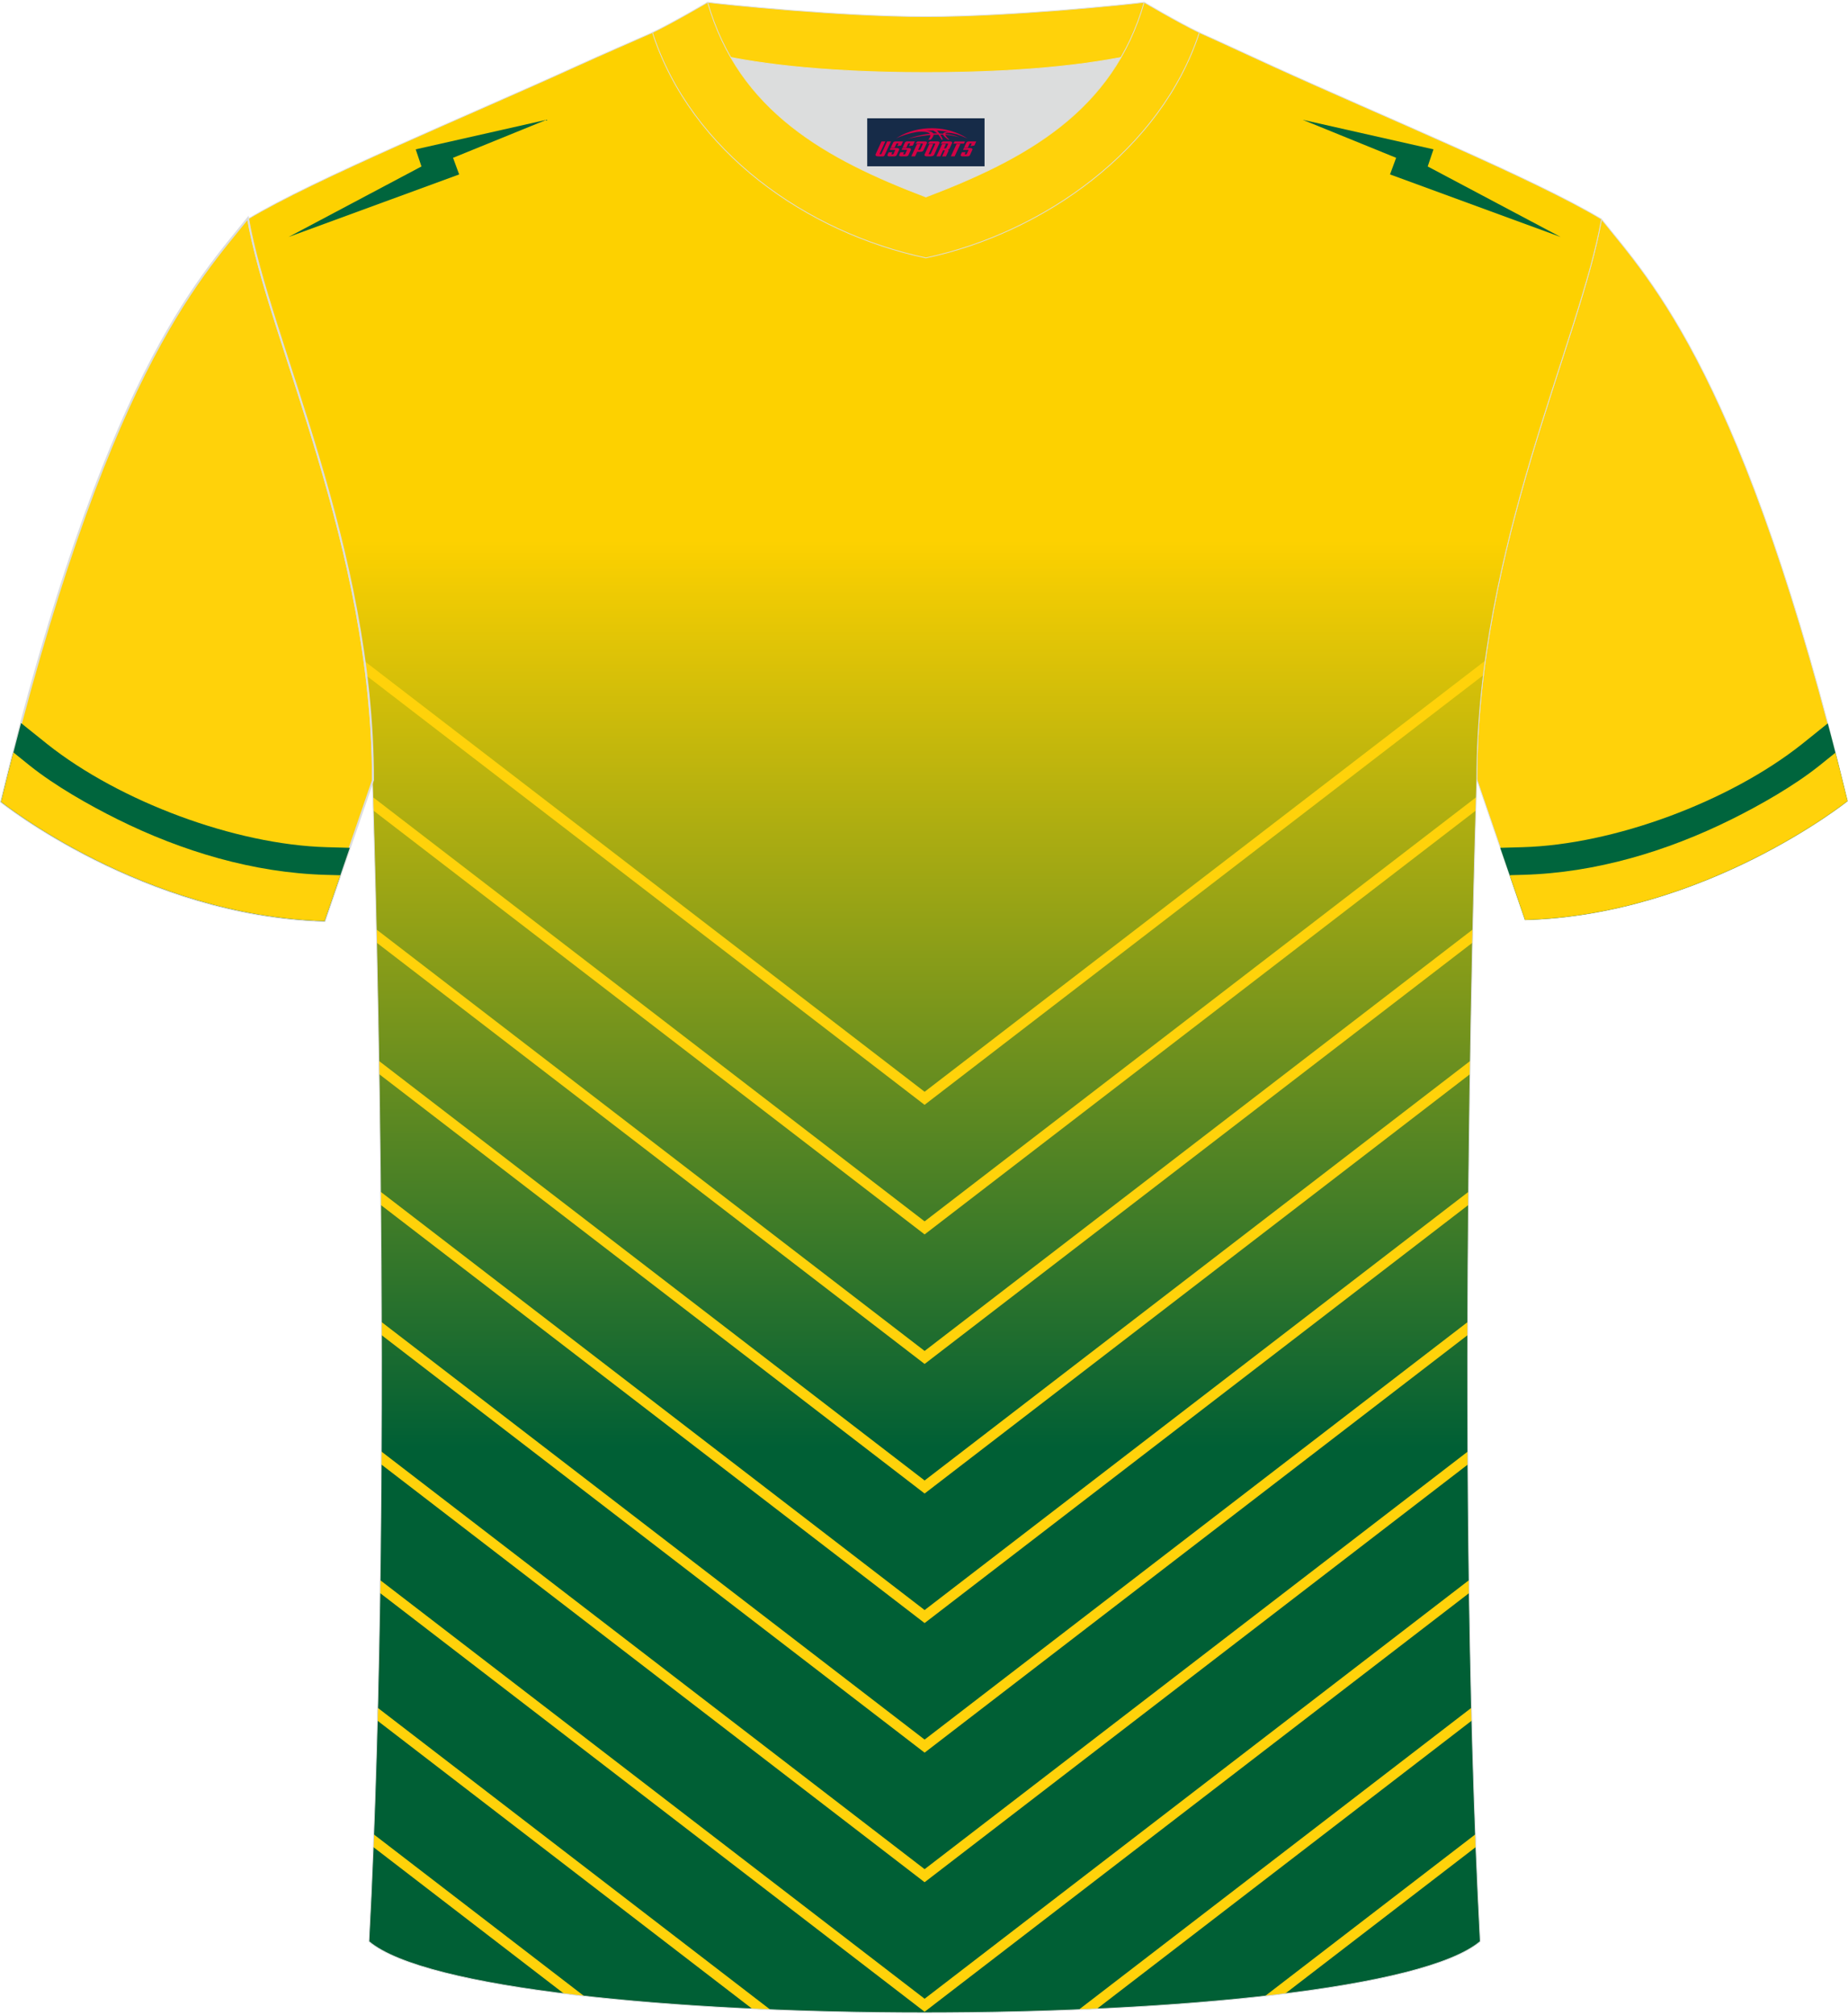
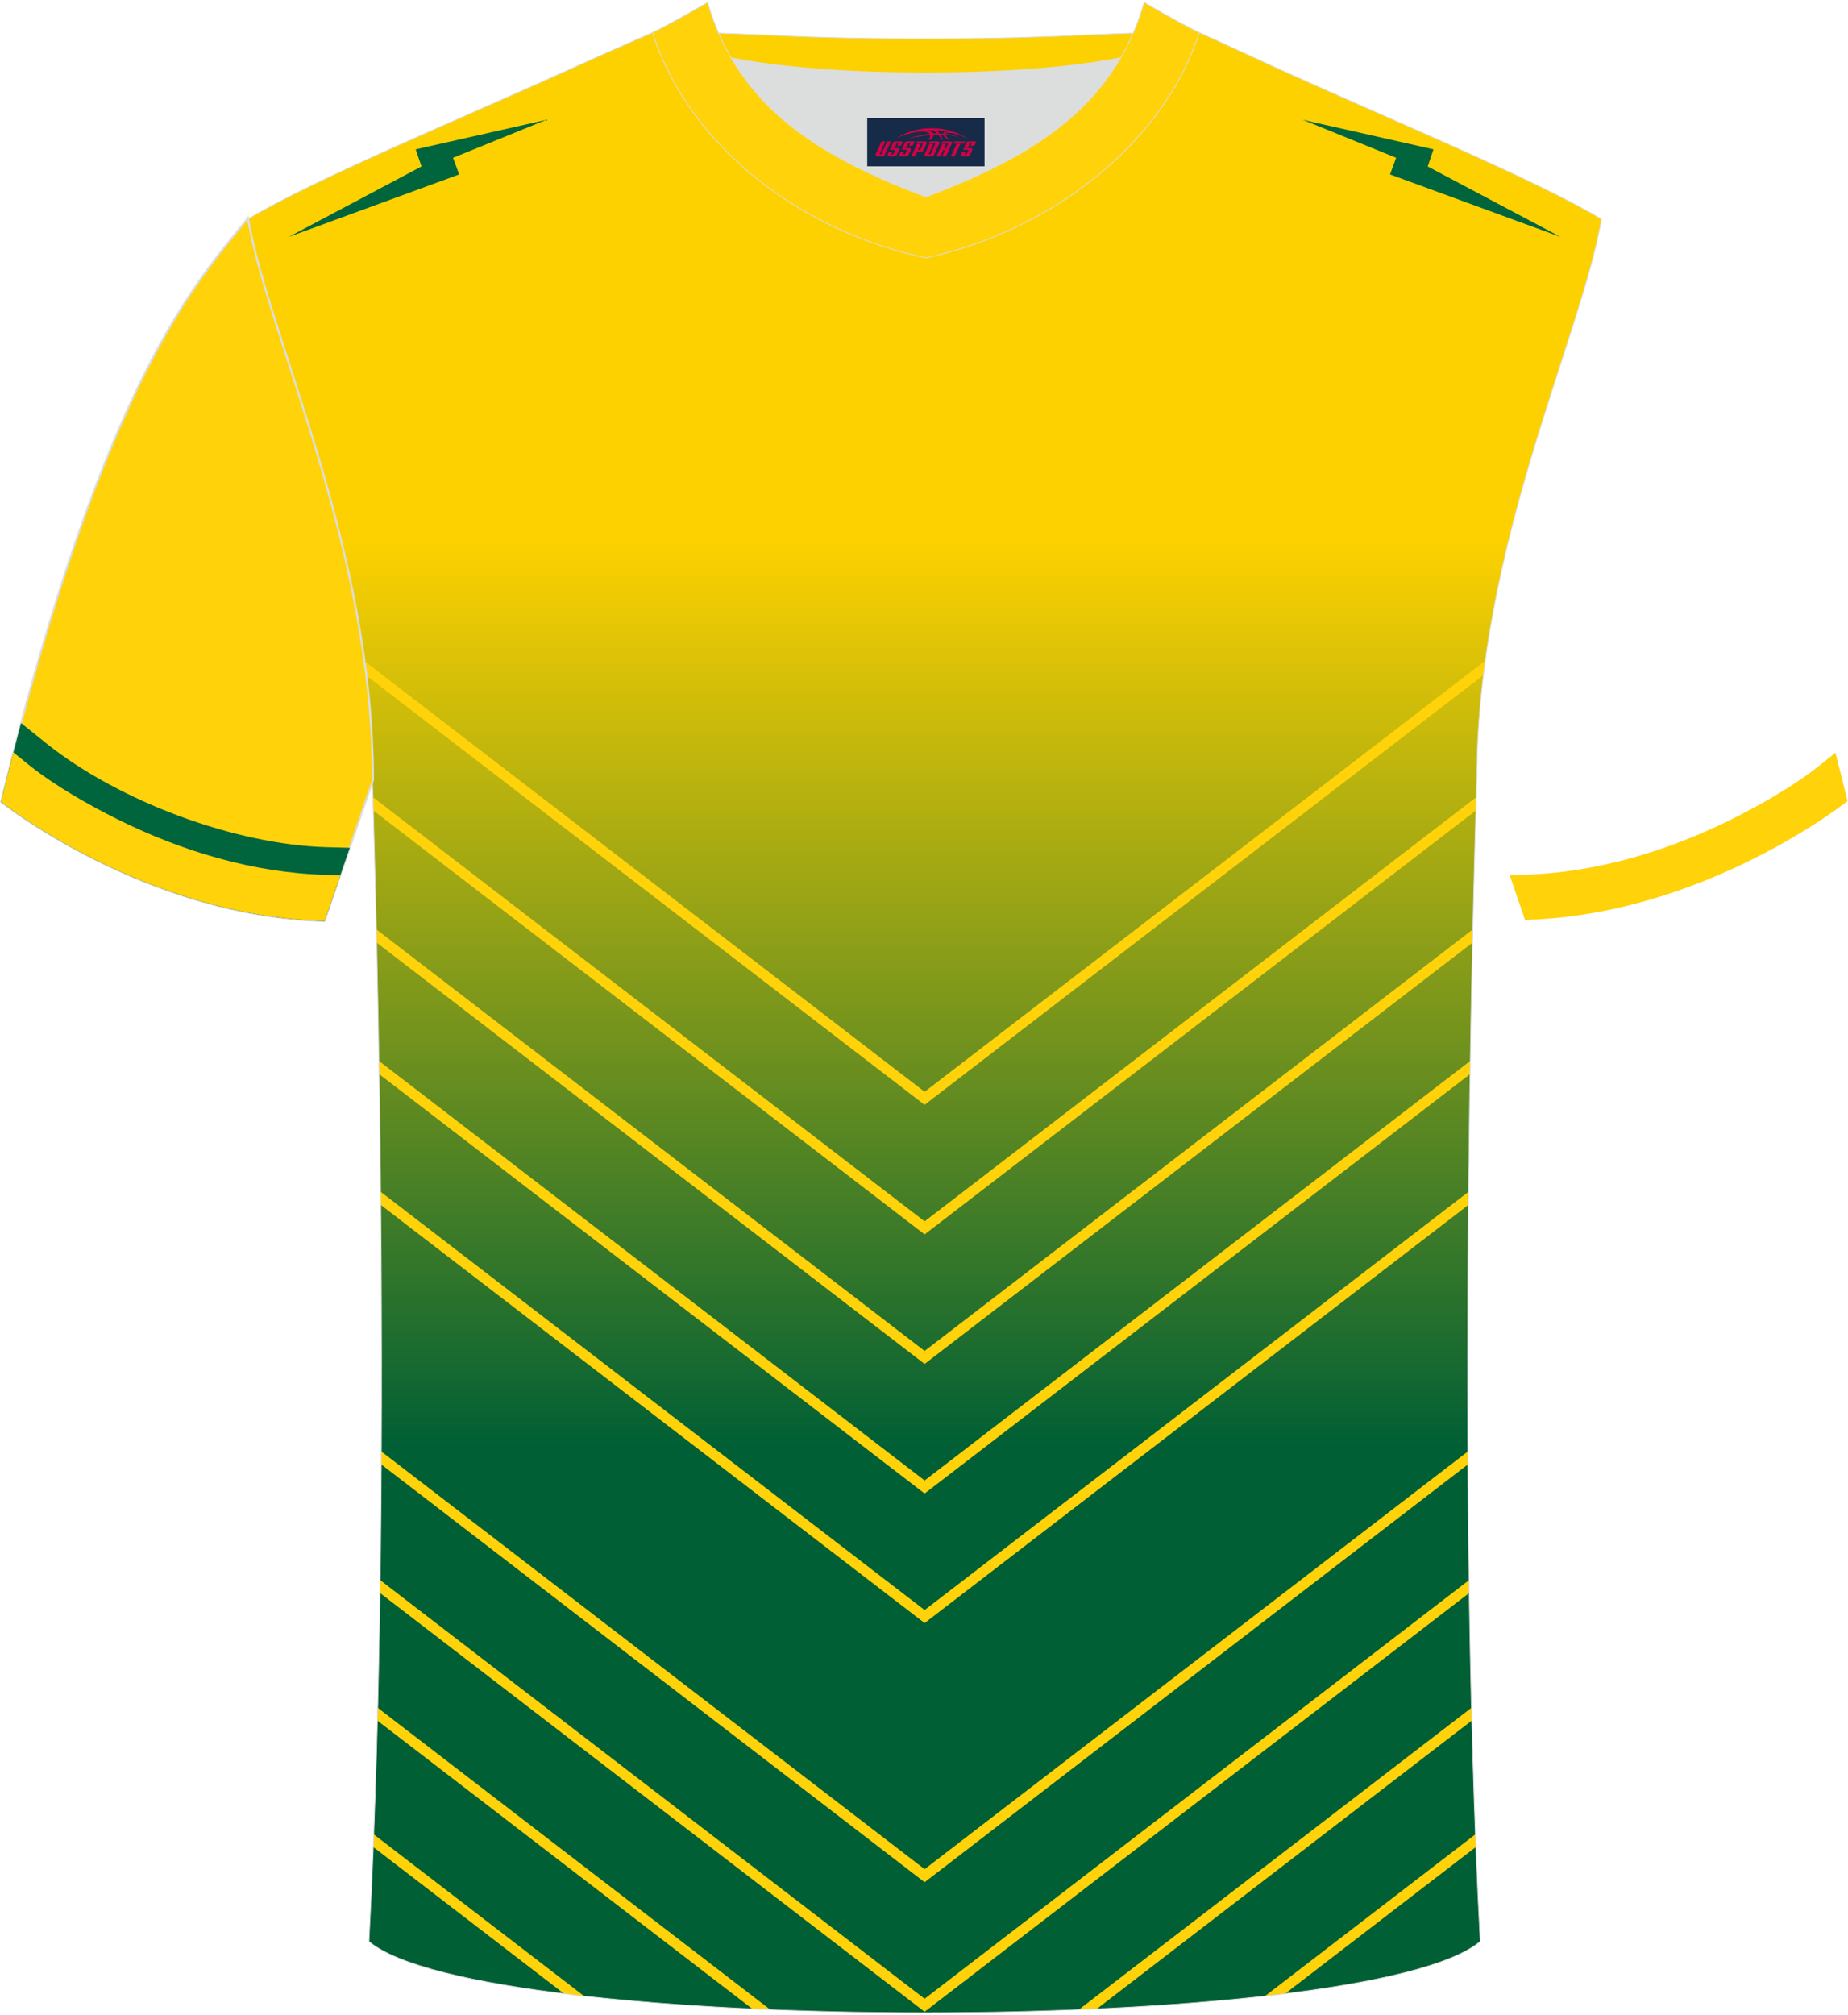
<svg xmlns="http://www.w3.org/2000/svg" version="1.1" id="图层_1" x="0px" y="0px" width="378px" height="412px" viewBox="0 0 378.05 411.35" enable-background="new 0 0 378.05 411.35" xml:space="preserve">
  <g>
-     <path fill-rule="evenodd" clip-rule="evenodd" fill="#FFD20A" stroke="#DCDDDD" stroke-width="0.162" stroke-miterlimit="22.926" d="   M327.62,44.47c10.2,12.75,29.25,32.29,50.33,119c0,0-29.08,23.29-65.97,24.31c0,0-7.14-20.75-9.86-28.74   C302.13,111.45,323.35,69.13,327.62,44.47z" />
    <g>
-       <path fill-rule="evenodd" clip-rule="evenodd" fill="#00653D" d="M368.63,151.82c-14.79,11.74-38.44,20.56-57.15,21.08l-4.57,0.13    c2.59,7.55,5.07,14.75,5.07,14.75c36.89-1.02,65.97-24.31,65.97-24.31c-1.35-5.57-2.7-10.86-4.04-15.89L368.63,151.82z" />
      <path fill-rule="evenodd" clip-rule="evenodd" fill="#FFD20A" d="M372.17,156.24c-5.14,4.1-12.06,8.04-17.9,10.94    c-13.2,6.56-27.83,10.96-42.63,11.37l-2.8,0.08l3.14,9.14c36.89-1.02,65.97-24.31,65.97-24.31c-0.83-3.4-1.65-6.69-2.47-9.88    L372.17,156.24z" />
    </g>
    <linearGradient id="SVGID_1_" gradientUnits="userSpaceOnUse" x1="189.149" y1="116.237" x2="189.149" y2="301.624" gradientTransform="matrix(1 0 0 -1 0 411.896)">
      <stop offset="0" style="stop-color:#005F35" />
      <stop offset="1" style="stop-color:#FDD100" />
    </linearGradient>
    <path fill-rule="evenodd" clip-rule="evenodd" fill="url(#SVGID_1_)" d="M75.47,396.69c5.36-100.98,0.7-237.64,0.7-237.64   c0-47.61-21.24-89.92-25.5-114.58c13.63-8.23,45.27-21.25,67.13-31.22c5.55-2.52,11.68-5.18,15.66-6.93   C150.98,5.99,158.8,7.56,189,7.56h0.31c30.2,0,38.52-1.57,56.03-1.25c3.98,1.76,9.6,4.41,15.15,6.93   c21.87,9.98,53.5,23,67.13,31.22c-4.27,24.67-25.5,66.97-25.5,114.58c0,0-4.66,136.65,0.7,237.64   C279.76,416.13,98.54,416.13,75.47,396.69z" />
    <g>
      <path fill-rule="evenodd" clip-rule="evenodd" fill="#FFD20A" d="M189.15,222.92l-114.7-88.16c0.13,0.98,0.26,1.97,0.38,2.96    l114.31,87.87l114.31-87.87c0.12-0.99,0.25-1.98,0.38-2.96L189.15,222.92z" />
      <polygon fill-rule="evenodd" clip-rule="evenodd" fill="#FFD20A" points="189.15,249.42 76.29,162.67 76.37,165.4 189.15,252.09     301.92,165.4 302,162.67   " />
      <polygon fill-rule="evenodd" clip-rule="evenodd" fill="#FFD20A" points="189.15,275.92 77,189.72 77.06,192.43 189.15,278.58     301.23,192.43 301.29,189.72   " />
      <polygon fill-rule="evenodd" clip-rule="evenodd" fill="#FFD20A" points="189.15,302.41 77.52,216.61 77.56,219.31 189.15,305.08     300.73,219.31 300.77,216.61   " />
      <polygon fill-rule="evenodd" clip-rule="evenodd" fill="#FFD20A" points="189.15,328.91 77.87,243.37 77.89,246.06 189.15,331.57     300.4,246.06 300.42,243.37   " />
-       <polygon fill-rule="evenodd" clip-rule="evenodd" fill="#FFD20A" points="189.15,355.4 78.04,270 78.04,272.67 189.15,358.07     300.25,272.67 300.25,270   " />
      <polygon fill-rule="evenodd" clip-rule="evenodd" fill="#FFD20A" points="189.15,381.9 78.01,296.48 78,299.13 189.15,384.57     300.29,299.13 300.28,296.48   " />
      <polygon fill-rule="evenodd" clip-rule="evenodd" fill="#FFD20A" points="189.15,408.4 77.77,322.79 77.73,325.42 189.15,411.06     300.56,325.42 300.52,322.79   " />
      <path fill-rule="evenodd" clip-rule="evenodd" fill="#FFD20A" d="M157.58,410.63L77.27,348.9l-0.07,2.62l76.7,58.95    C155.12,410.53,156.35,410.58,157.58,410.63L157.58,410.63z M224.39,410.47l76.7-58.96l-0.07-2.62l-80.31,61.73    C221.94,410.58,223.17,410.53,224.39,410.47z" />
      <path fill-rule="evenodd" clip-rule="evenodd" fill="#FFD20A" d="M119.49,407.85l-43.03-33.07l-0.1,2.59l39.03,30    C116.74,407.53,118.1,407.69,119.49,407.85L119.49,407.85z M262.9,407.36l39.03-30l-0.1-2.59l-43.03,33.07    C260.19,407.69,261.55,407.53,262.9,407.36z" />
    </g>
    <polygon fill-rule="evenodd" clip-rule="evenodd" fill="#00653D" points="59.03,48.11 93.93,35.32 92.68,31.92 111.78,24.15    85.04,30.19 86.22,33.69  " />
    <polygon fill-rule="evenodd" clip-rule="evenodd" fill="#00653D" points="319.26,48.11 284.36,35.32 285.61,31.92 266.51,24.15    293.25,30.19 292.07,33.69  " />
    <path fill-rule="evenodd" clip-rule="evenodd" fill="#FFD20A" stroke="#DCDDDD" stroke-width="0.4" stroke-miterlimit="22.926" d="   M50.72,44.24c-10.24,12.79-29.35,32.4-50.5,119.38c0,0,29.18,23.37,66.18,24.39c0,0,7.16-20.81,9.9-28.83l0,0   C76.3,111.43,55,68.99,50.72,44.24z" />
    <g>
      <path fill-rule="evenodd" clip-rule="evenodd" fill="#00653D" d="M9.67,151.82c14.79,11.74,38.44,20.56,57.15,21.08l4.73,0.13    c-2.62,7.64-5.15,14.98-5.15,14.98c-37-1.02-66.18-24.39-66.18-24.39c1.37-5.65,2.74-11,4.09-16.1L9.67,151.82z" />
      <path fill-rule="evenodd" clip-rule="evenodd" fill="#FFD20A" d="M6.13,156.25c5.14,4.1,12.06,8.04,17.9,10.94    c13.2,6.56,27.83,10.96,42.63,11.37l2.96,0.08L66.4,188c-37-1.02-66.18-24.39-66.18-24.39c0.84-3.47,1.69-6.83,2.52-10.09    L6.13,156.25z" />
    </g>
    <path fill="none" stroke="#DCDDDD" stroke-width="0.162" stroke-miterlimit="22.926" d="M75.47,396.69   c5.36-100.98,0.7-237.64,0.7-237.64c0-47.61-21.24-89.92-25.5-114.58c13.63-8.23,45.27-21.25,67.13-31.22   c5.55-2.52,11.68-5.18,15.66-6.93C150.98,5.99,158.8,7.56,189,7.56h0.31c30.2,0,38.52-1.57,56.03-1.25   c3.98,1.76,9.6,4.41,15.15,6.93c21.87,9.98,53.5,23,67.13,31.22c-4.27,24.67-25.5,66.97-25.5,114.58c0,0-4.66,136.65,0.7,237.64   C279.76,416.13,98.54,416.13,75.47,396.69z" />
    <path fill-rule="evenodd" clip-rule="evenodd" fill="#DCDDDD" d="M149.49,11.39c8.45,14.62,23.39,22.27,39.91,28.55   c16.55-6.29,31.47-13.92,39.91-28.56c-8.65,1.66-21.45,3.09-39.91,3.09C170.94,14.48,158.14,13.05,149.49,11.39z" />
-     <path fill-rule="evenodd" clip-rule="evenodd" fill="#FFD20A" stroke="#DCDDDD" stroke-width="0.162" stroke-miterlimit="22.926" d="   M189.41,3.05c-17.28,0-41.77-2.53-44.65-2.93c0,0-5.53,4.46-11.29,6.19c0,0,11.78,8.17,55.94,8.17s55.94-8.17,55.94-8.17   c-5.76-1.72-11.29-6.19-11.29-6.19C231.17,0.52,206.68,3.05,189.41,3.05z" />
    <path fill-rule="evenodd" clip-rule="evenodd" fill="#FFD20A" stroke="#DCDDDD" stroke-width="0.162" stroke-miterlimit="22.926" d="   M189.41,52.39c23.96-5.08,48.14-22.11,55.94-46.08c-4.43-2.13-11.29-6.19-11.29-6.19c-6.4,22.33-24.3,32.07-44.65,39.81   c-20.33-7.73-38.26-17.52-44.65-39.81c0,0-6.86,4.05-11.29,6.19C141.37,30.66,165.06,47.24,189.41,52.39z" />
  </g>
  <g id="tag_logo">
    <rect y="23.84" fill="#162B48" width="24" height="9.818" x="177.41" />
    <g>
      <path fill="#D30044" d="M193.37,27.03l0.005-0.011c0.131-0.311,1.085-0.262,2.351,0.071c0.715,0.24,1.44,0.54,2.193,0.9    c-0.218-0.147-0.447-0.289-0.682-0.42l0.011,0.005l-0.011-0.005c-1.478-0.845-3.218-1.418-5.1-1.62    c-1.282-0.115-1.658-0.082-2.411-0.055c-2.449,0.142-4.68,0.905-6.458,2.095c1.26-0.638,2.722-1.075,4.195-1.336    c1.467-0.18,2.476-0.033,2.771,0.344c-1.691,0.175-3.469,0.633-4.555,1.075c1.156-0.338,2.967-0.665,4.647-0.813    c0.016,0.251-0.115,0.567-0.415,0.96h0.475c0.376-0.382,0.584-0.725,0.595-1.004c0.333-0.022,0.66-0.033,0.971-0.033    C192.2,27.47,192.41,27.82,192.61,28.21h0.262c-0.125-0.344-0.295-0.687-0.518-1.036c0.207,0,0.393,0.005,0.567,0.011    c0.104,0.267,0.496,0.66,1.058,1.025h0.245c-0.442-0.365-0.753-0.753-0.835-1.004c1.047,0.065,1.696,0.224,2.885,0.513    C195.19,27.29,194.45,27.12,193.37,27.03z M190.93,26.94c-0.164-0.295-0.655-0.485-1.402-0.551    c0.464-0.033,0.922-0.055,1.364-0.055c0.311,0.147,0.589,0.344,0.84,0.589C191.47,26.92,191.2,26.93,190.93,26.94z M192.91,26.99c-0.224-0.016-0.458-0.027-0.715-0.044c-0.147-0.202-0.311-0.398-0.502-0.6c0.082,0,0.164,0.005,0.24,0.011    c0.72,0.033,1.429,0.125,2.138,0.273C193.4,26.59,193.02,26.75,192.91,26.99z" />
      <path fill="#D30044" d="M180.33,28.57L179.16,31.12C178.98,31.49,179.25,31.63,179.73,31.63l0.873,0.005    c0.115,0,0.251-0.049,0.327-0.175l1.342-2.891H181.49L180.27,31.2H180.1c-0.147,0-0.185-0.033-0.147-0.125l1.156-2.504H180.33L180.33,28.57z M182.19,29.92h1.271c0.36,0,0.584,0.125,0.442,0.425L183.43,31.38C183.33,31.6,183.06,31.63,182.83,31.63H181.91c-0.267,0-0.442-0.136-0.349-0.333l0.235-0.513h0.742L182.36,31.16C182.34,31.21,182.38,31.22,182.44,31.22h0.18    c0.082,0,0.125-0.016,0.147-0.071l0.376-0.813c0.011-0.022,0.011-0.044-0.055-0.044H182.02L182.19,29.92L182.19,29.92z M183.01,29.85h-0.78l0.475-1.025c0.098-0.218,0.338-0.256,0.578-0.256H184.73L184.34,29.41L183.56,29.53l0.262-0.562H183.53c-0.082,0-0.12,0.016-0.147,0.071L183.01,29.85L183.01,29.85z M184.6,29.92L184.43,30.29h1.069c0.06,0,0.06,0.016,0.049,0.044    L185.17,31.15C185.15,31.2,185.11,31.22,185.03,31.22H184.85c-0.055,0-0.104-0.011-0.082-0.06l0.175-0.376H184.2L183.97,31.3C183.87,31.49,184.05,31.63,184.32,31.63h0.916c0.24,0,0.502-0.033,0.605-0.251l0.475-1.031c0.142-0.3-0.082-0.425-0.442-0.425H184.6L184.6,29.92z M185.41,29.85l0.371-0.818c0.022-0.055,0.06-0.071,0.147-0.071h0.295L185.96,29.52l0.791-0.115l0.387-0.845H185.69c-0.24,0-0.48,0.038-0.578,0.256L184.64,29.85L185.41,29.85L185.41,29.85z M187.81,30.31h0.278c0.087,0,0.153-0.022,0.202-0.115    l0.496-1.075c0.033-0.076-0.011-0.12-0.125-0.12H187.26l0.431-0.431h1.522c0.355,0,0.485,0.153,0.393,0.355l-0.676,1.445    c-0.06,0.125-0.175,0.333-0.644,0.327l-0.649-0.005L187.2,31.63H186.42l1.178-2.558h0.785L187.81,30.31L187.81,30.31z     M190.4,31.12c-0.022,0.049-0.06,0.076-0.142,0.076h-0.191c-0.082,0-0.109-0.027-0.082-0.076l0.944-2.051h-0.785l-0.987,2.138    c-0.125,0.273,0.115,0.415,0.453,0.415h0.72c0.327,0,0.649-0.071,0.769-0.322l1.085-2.384c0.093-0.202-0.06-0.355-0.415-0.355    h-1.533l-0.431,0.431h1.38c0.115,0,0.164,0.033,0.131,0.104L190.4,31.12L190.4,31.12z M193.12,29.99h0.278    c0.087,0,0.158-0.022,0.202-0.115l0.344-0.753c0.033-0.076-0.011-0.12-0.125-0.12h-1.402l0.425-0.431h1.527    c0.355,0,0.485,0.153,0.393,0.355l-0.529,1.124c-0.044,0.093-0.147,0.18-0.393,0.18c0.224,0.011,0.256,0.158,0.175,0.327    l-0.496,1.075h-0.785l0.54-1.167c0.022-0.055-0.005-0.087-0.104-0.087h-0.235L192.35,31.63h-0.785l1.178-2.558h0.785L193.12,29.99L193.12,29.99z M195.69,29.08L194.51,31.63h0.785l1.184-2.558H195.69L195.69,29.08z M197.2,29.01l0.202-0.431h-2.1l-0.295,0.431    H197.2L197.2,29.01z M197.18,29.92h1.271c0.36,0,0.584,0.125,0.442,0.425l-0.475,1.031c-0.104,0.218-0.371,0.251-0.605,0.251    h-0.916c-0.267,0-0.442-0.136-0.349-0.333l0.235-0.513h0.742L197.35,31.16c-0.022,0.049,0.022,0.06,0.082,0.06h0.18    c0.082,0,0.125-0.016,0.147-0.071l0.376-0.813c0.011-0.022,0.011-0.044-0.049-0.044h-1.069L197.18,29.92L197.18,29.92z     M197.99,29.85H197.21l0.475-1.025c0.098-0.218,0.338-0.256,0.578-0.256h1.451l-0.387,0.845l-0.791,0.115l0.262-0.562h-0.295    c-0.082,0-0.12,0.016-0.147,0.071L197.99,29.85z" />
    </g>
  </g>
</svg>